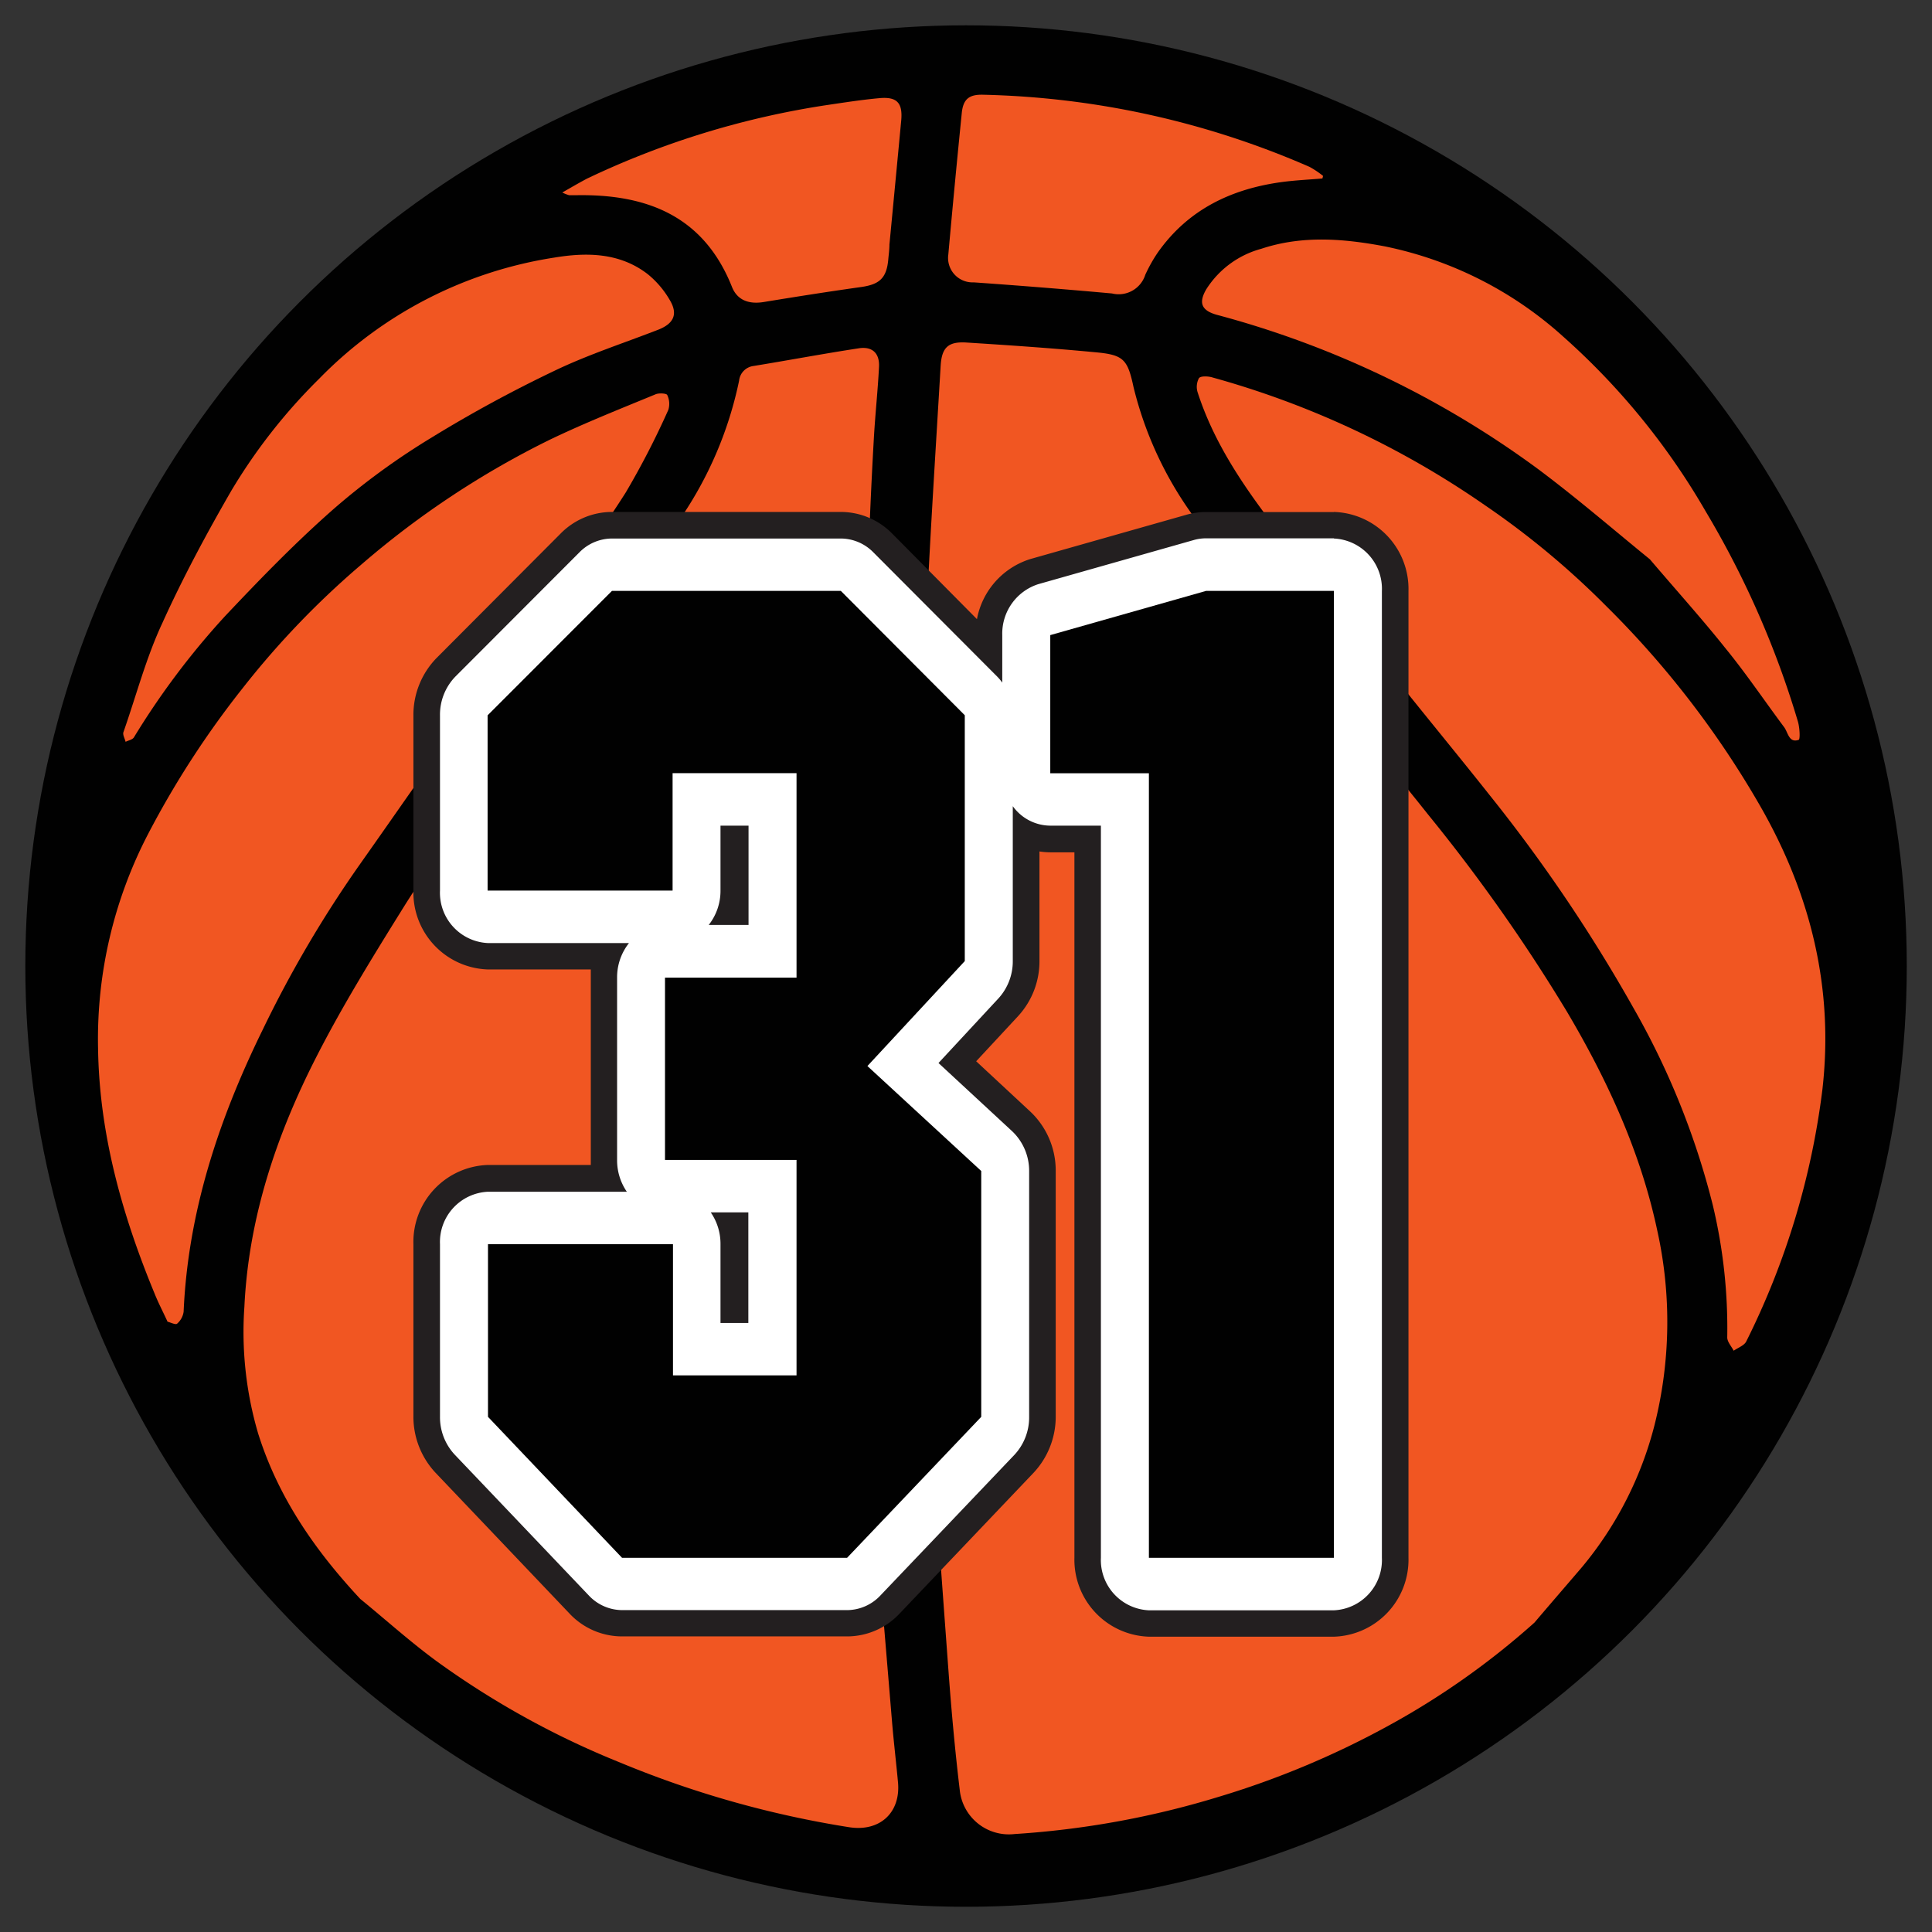
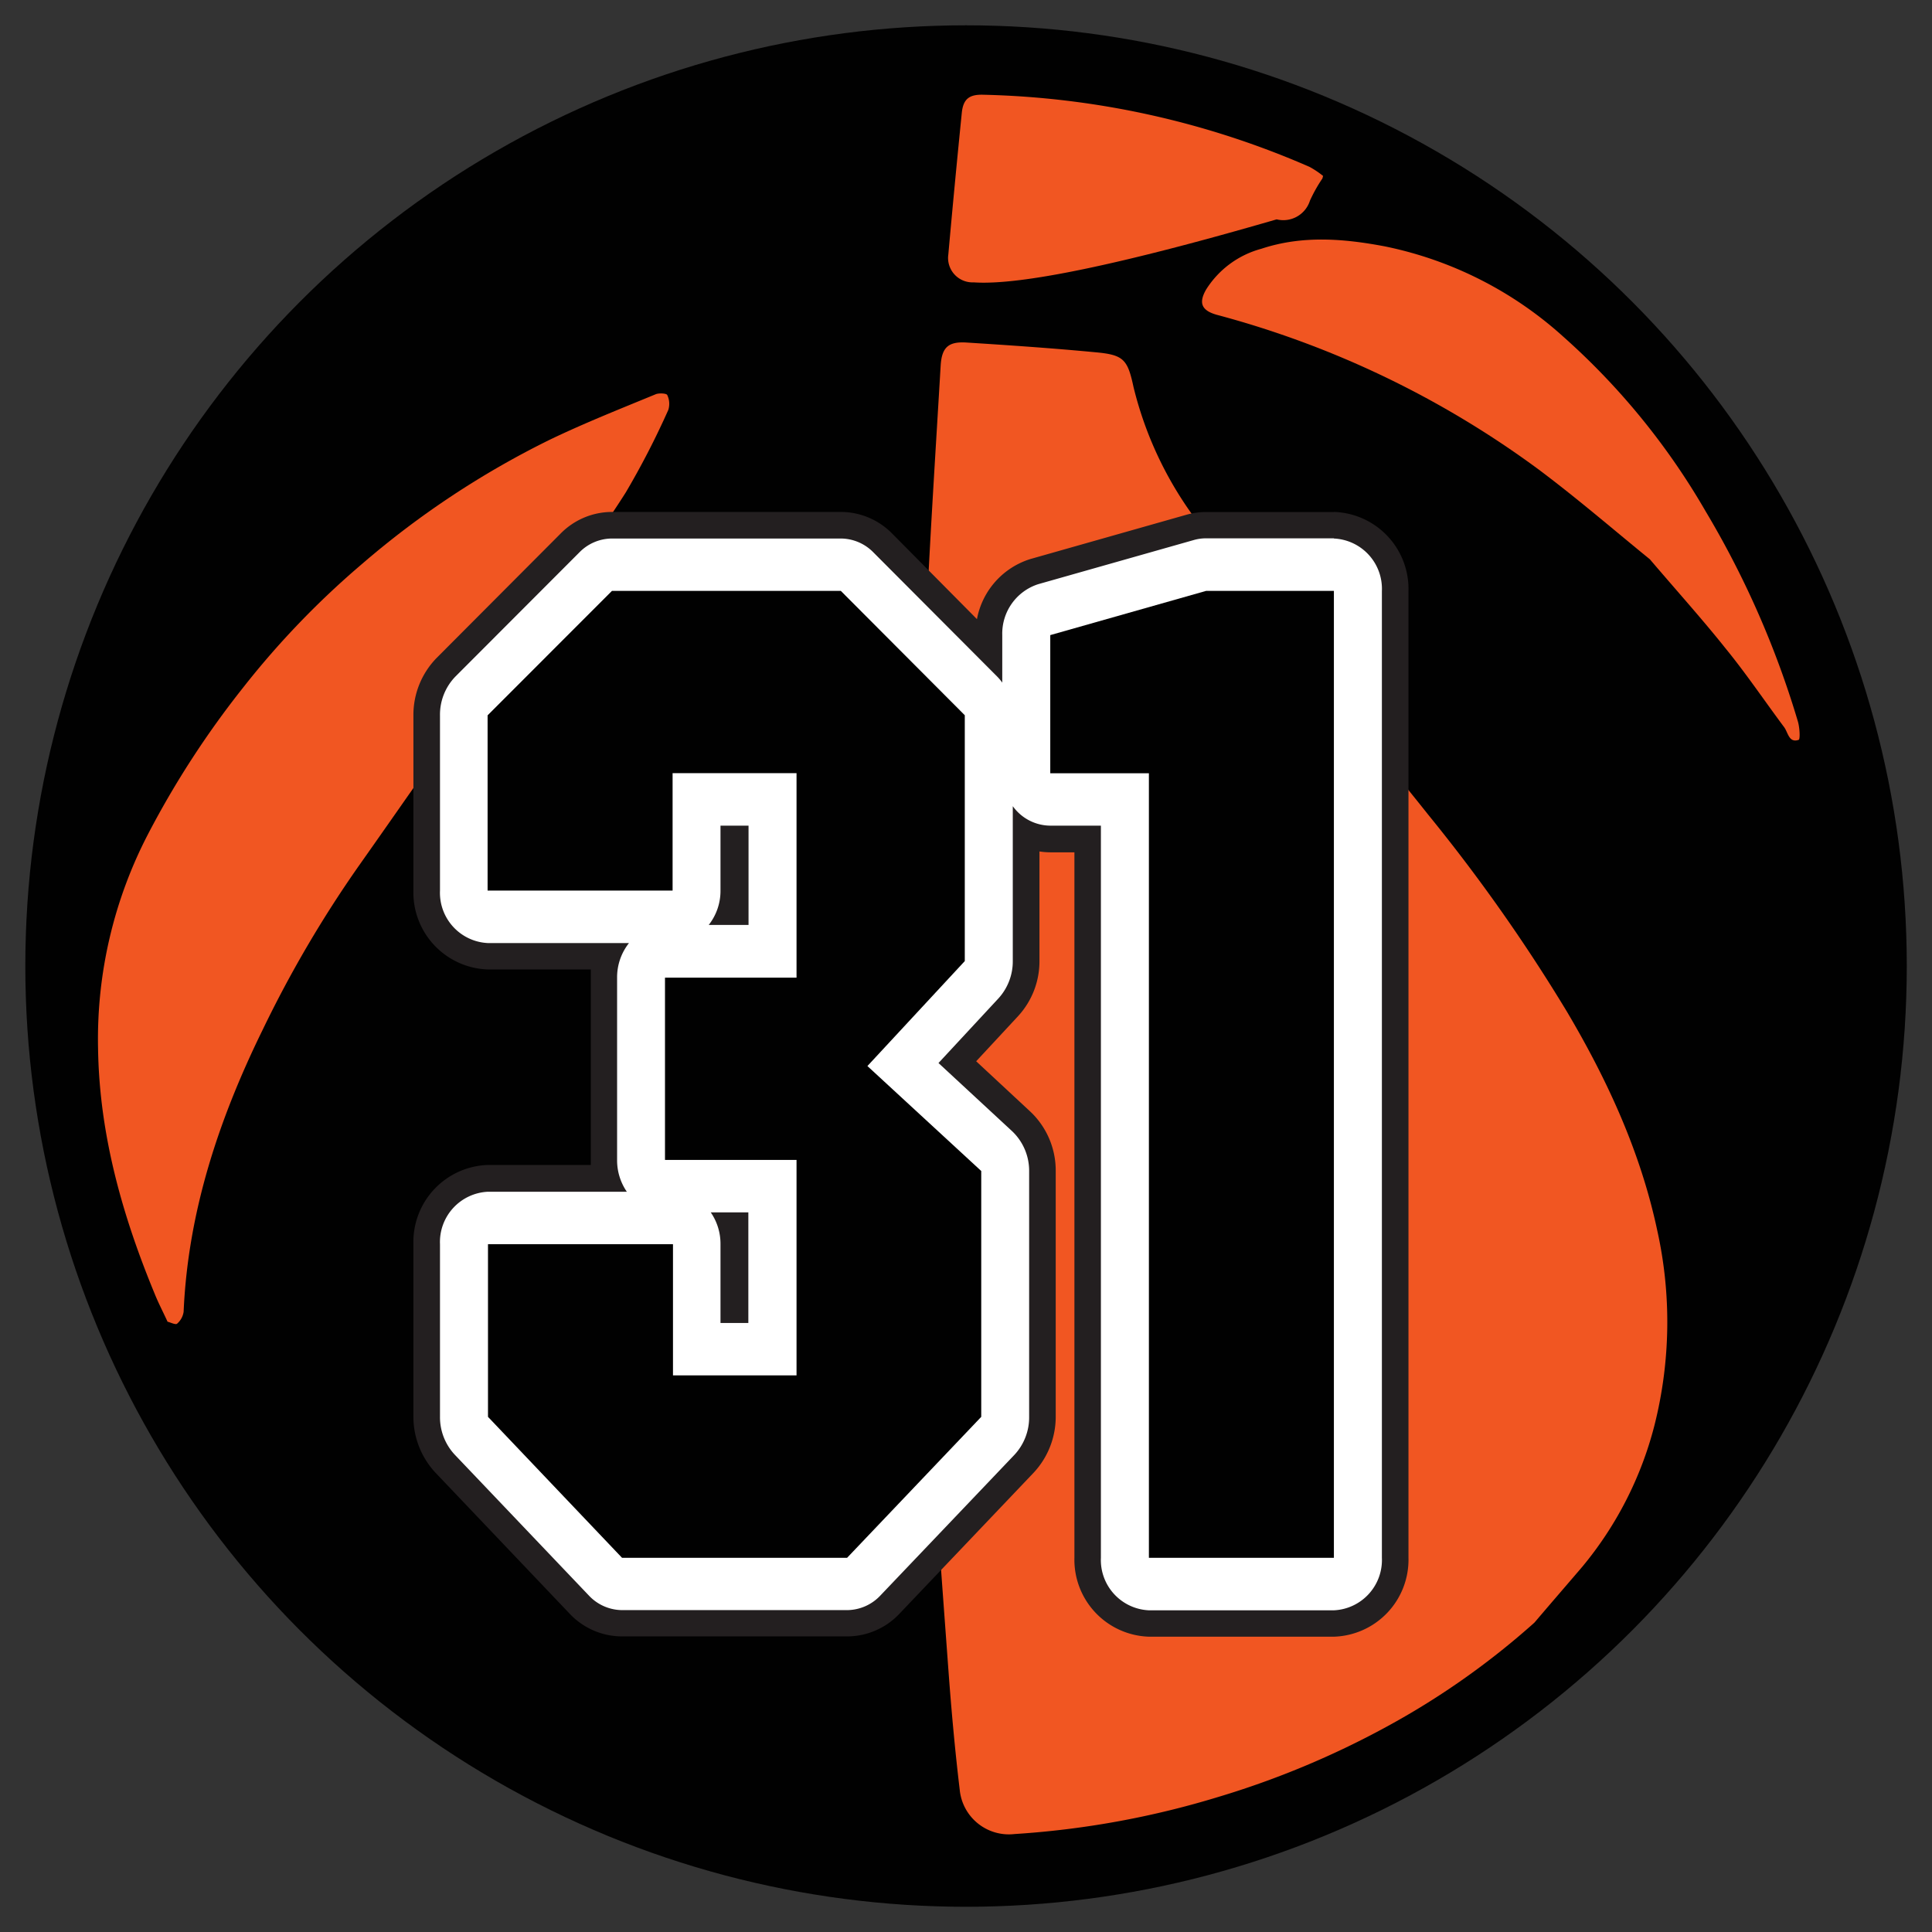
<svg xmlns="http://www.w3.org/2000/svg" id="Слой_1" data-name="Слой 1" viewBox="0 0 198.43 198.43">
  <rect x="0" y="0" width="198.43" height="198.43" fill="#333333" stroke="none" />
  <defs>
    <style>.cls-1{fill:#010101;}.cls-2{fill:#f15622;}.cls-3{fill:#fff;}.cls-4{fill:#231f20;}</style>
  </defs>
  <title>lvlМонтажная область 31</title>
  <circle class="cls-1" cx="99.22" cy="99.22" r="96.62" />
  <path class="cls-2" d="M157.6,166.65a80.12,80.12,0,0,1-15.25,10.73,90.06,90.06,0,0,1-17.16,7.16,91.38,91.38,0,0,1-21,3.83,5.07,5.07,0,0,1-5.62-4.55c-.48-4-.85-8.09-1.15-12.14-.63-8.64-1.3-17.28-1.75-25.92-.48-9.28-.89-18.57-1-27.87-.19-12-.16-24.08-.08-36.11,0-6.58.31-13.16.62-19.73.39-8.16.92-16.32,1.4-24.47.11-1.87.76-2.52,2.65-2.4,4.42.28,8.83.58,13.24,1,2.91.26,3.31.73,3.92,3.57A37.78,37.78,0,0,0,122.56,53c2.83,4.13,5.84,8.16,9,12.08,5,6.28,10.19,12.38,15.18,18.66a176.46,176.46,0,0,1,14.21,20.19c4.14,7,7.55,14.39,9.26,22.44a43.39,43.39,0,0,1-.28,20,37.1,37.1,0,0,1-7.42,14.55C160.87,162.84,159.22,164.74,157.6,166.65Z" />
-   <path class="cls-2" d="M37,164.22c-4.66-5-8.43-10.44-10.49-17a36.92,36.92,0,0,1-1.41-13c.44-9.22,3.33-17.76,7.49-25.86,2.6-5.07,5.6-9.94,8.61-14.78,2.2-3.55,4.63-7,7.09-10.34,2.93-4,6.07-7.89,9-11.93,4.22-5.88,8.43-11.78,12.43-17.82a39.15,39.15,0,0,0,6.19-14.39,1.7,1.7,0,0,1,1.48-1.51C81,37,84.61,36.32,88.22,35.77c1.39-.21,2.14.53,2.06,1.93-.12,2.35-.37,4.68-.51,7q-.28,4.83-.47,9.66c-.3,7.68-.68,15.36-.84,23-.19,9.49-.36,19-.23,28.47.17,12.09.64,24.17,1,36.26.1,3.42.15,6.84.4,10.24.61,8.22,1.32,16.44,2,24.65.17,2,.41,4,.6,6.07.29,3.12-1.86,5.1-5,4.62a103.39,103.39,0,0,1-23.53-6.64A88.28,88.28,0,0,1,45,170.73C42.22,168.71,39.67,166.4,37,164.22Z" />
-   <path class="cls-2" d="M165,62.28a96.42,96.42,0,0,1,15.77,20.48c5.2,9.05,7.6,18.76,6.4,29.17a79.77,79.77,0,0,1-7.82,25.85c-.21.42-.85.64-1.29.95-.23-.46-.67-.92-.66-1.38a54.32,54.32,0,0,0-1.5-13.64,79.78,79.78,0,0,0-8.09-20.11A162,162,0,0,0,153,81.67c-2.82-3.56-5.7-7.06-8.54-10.6-4.54-5.66-9.16-11.26-13.57-17-3.22-4.21-6.21-8.61-7.87-13.73a1.88,1.88,0,0,1,.12-1.5c.19-.25,1-.2,1.4-.07a92.06,92.06,0,0,1,27.9,13.07A85.24,85.24,0,0,1,165,62.28Z" />
  <path class="cls-2" d="M17.21,135.75c-.49-1.06-.95-1.94-1.32-2.86-3.35-8.1-5.7-16.43-5.82-25.27a45.66,45.66,0,0,1,5.16-22,94.08,94.08,0,0,1,9.74-15A88.13,88.13,0,0,1,37.15,57.95,91,91,0,0,1,56.41,45.19C60,43.46,63.69,42,67.35,40.49c.34-.14,1.11-.09,1.18.08a2.08,2.08,0,0,1,.11,1.53,84.39,84.39,0,0,1-4.37,8.48c-2.54,4-5.35,7.81-8.12,11.63C53.47,65.9,50.65,69.45,48,73.13c-3.73,5.16-7.34,10.41-11,15.59a120.13,120.13,0,0,0-10,17c-4.49,9.15-7.69,18.7-8.14,29a2,2,0,0,1-.68,1.24C18,136.08,17.49,135.81,17.21,135.75Z" />
  <path class="cls-2" d="M169.45,57.44c-3.44-2.79-7.3-6.13-11.38-9.19A98.22,98.22,0,0,0,125,32.34c-1.6-.44-1.93-1.23-1.1-2.64a9.67,9.67,0,0,1,5.65-4.15c4.19-1.39,8.42-1.05,12.66-.25a38.91,38.91,0,0,1,18.34,9.27,72.38,72.38,0,0,1,14.61,17.91,94.87,94.87,0,0,1,9.49,21.6c.19.62.26,1.86.08,1.91-1,.34-1.08-.76-1.49-1.31-2-2.68-3.87-5.46-6-8.07C174.9,63.67,172.36,60.85,169.45,57.44Z" />
-   <path class="cls-2" d="M32.78,38.9A42.87,42.87,0,0,1,56.91,26.46c3.35-.56,6.75-.52,9.62,1.7a9.63,9.63,0,0,1,2.28,2.69c.84,1.42.38,2.38-1.17,3-3.6,1.4-7.29,2.59-10.75,4.26A136.39,136.39,0,0,0,44.23,45a72.91,72.91,0,0,0-9.83,7.16c-4,3.5-7.7,7.32-11.34,11.18a79.53,79.53,0,0,0-9.31,12.4c-.15.23-.56.3-.85.45-.08-.34-.32-.73-.22-1C14,71.43,15,67.57,16.67,64c2.11-4.66,4.54-9.19,7.1-13.62A57.61,57.61,0,0,1,32.78,38.9Z" />
-   <path class="cls-2" d="M135.82,18.33c-1.37.12-2.75.18-4.11.36-5.23.7-9.68,2.82-12.8,7.25a15.46,15.46,0,0,0-1.28,2.28,2.87,2.87,0,0,1-3.42,1.92Q107.13,29.5,100,29a2.51,2.51,0,0,1-2.6-2.87q.65-7.26,1.38-14.51c.14-1.43.74-1.93,2.19-1.89a88.64,88.64,0,0,1,33.53,7.41,9.18,9.18,0,0,1,1.39.93Z" />
-   <path class="cls-2" d="M57.75,19.77c1-.57,1.74-1,2.53-1.42A87.59,87.59,0,0,1,85,10.78c1.77-.26,3.55-.54,5.34-.7s2.39.49,2.22,2.31q-.6,6.37-1.21,12.74c0,.48-.07,1-.11,1.43-.16,2-.89,2.65-2.8,2.92-3.35.47-6.7,1-10,1.54-1.53.25-2.72-.19-3.26-1.55-2.9-7.29-8.74-9.55-16-9.42-.24,0-.48,0-.72,0A3.78,3.78,0,0,1,57.75,19.77Z" />
+   <path class="cls-2" d="M135.82,18.33a15.46,15.46,0,0,0-1.28,2.28,2.87,2.87,0,0,1-3.42,1.92Q107.13,29.5,100,29a2.51,2.51,0,0,1-2.6-2.87q.65-7.26,1.38-14.51c.14-1.43.74-1.93,2.19-1.89a88.64,88.64,0,0,1,33.53,7.41,9.18,9.18,0,0,1,1.39.93Z" />
  <path class="cls-3" d="M118,166.73a6.54,6.54,0,0,1-6.3-6.75V86.17h-3.84a5.92,5.92,0,0,1-2.49-.54V98.71a7,7,0,0,1-1.83,4.76l-5.23,5.63,6.56,6a7,7,0,0,1,2.19,5.12v25.25a7,7,0,0,1-1.89,4.82L91.42,164.81A6,6,0,0,1,87,166.73H63.89a6.05,6.05,0,0,1-4.41-1.93L45.71,150.34a7,7,0,0,1-1.89-4.82V127.79a6.54,6.54,0,0,1,6.3-6.75H62.26a7.23,7.23,0,0,1-.25-1.9V100.41a7.2,7.2,0,0,1,.34-2.19H50.12a6.54,6.54,0,0,1-6.3-6.75v-18a7,7,0,0,1,2-4.93L58.55,55.77a6.05,6.05,0,0,1,4.3-1.82H86.36a6.05,6.05,0,0,1,4.3,1.82l10.92,10.95V65.23a6.7,6.7,0,0,1,4.68-6.52l16-4.54a5.94,5.94,0,0,1,1.61-.22H137a6.54,6.54,0,0,1,6.3,6.75V160a6.54,6.54,0,0,1-6.3,6.75ZM75.52,134.51v-8.63h-.39a7.23,7.23,0,0,1,.25,1.9v6.73Zm0-40.85V86.17h-.14v5.31A7.19,7.19,0,0,1,75,93.66Z" />
  <path class="cls-4" d="M137,55.31a5.17,5.17,0,0,1,4.93,5.39V160a5.17,5.17,0,0,1-4.93,5.39H118a5.17,5.17,0,0,1-4.93-5.39V84.8h-5.2a4.78,4.78,0,0,1-3.85-2V98.71a5.64,5.64,0,0,1-1.47,3.83l-6.16,6.64,7.56,7a5.6,5.6,0,0,1,1.75,4.11v25.25a5.64,5.64,0,0,1-1.51,3.88L90.43,163.86A4.72,4.72,0,0,1,87,165.37H63.89a4.72,4.72,0,0,1-3.42-1.51L46.7,149.4a5.64,5.64,0,0,1-1.51-3.88V127.79a5.17,5.17,0,0,1,4.93-5.39H64.38a5.69,5.69,0,0,1-1-3.27V100.41a5.66,5.66,0,0,1,1.22-3.55H50.12a5.17,5.17,0,0,1-4.93-5.39v-18a5.62,5.62,0,0,1,1.6-4L59.51,56.73a4.71,4.71,0,0,1,3.34-1.42H86.36a4.71,4.71,0,0,1,3.34,1.42l12.73,12.77a5.23,5.23,0,0,1,.51.61V65.23A5.33,5.33,0,0,1,106.63,60l16-4.54a4.55,4.55,0,0,1,1.24-.17H137M72.79,95h4.09V84.8H74v6.67A5.66,5.66,0,0,1,72.79,95M74,135.88h2.86V124.52H73a5.69,5.69,0,0,1,1,3.27v8.09m63-83.29H123.85a7.27,7.27,0,0,0-2,.28l-16,4.54a8,8,0,0,0-5.51,6.18L91.63,54.8a7.41,7.41,0,0,0-5.27-2.22H62.85a7.41,7.41,0,0,0-5.27,2.22L44.85,67.57a8.38,8.38,0,0,0-2.39,5.89v18a7.91,7.91,0,0,0,7.66,8.11H60.68q0,.41,0,.82v18.72q0,.27,0,.54H50.12a7.91,7.91,0,0,0-7.66,8.11v17.73a8.42,8.42,0,0,0,2.26,5.76l13.77,14.47a7.4,7.4,0,0,0,5.4,2.35H87a7.4,7.4,0,0,0,5.4-2.35l13.77-14.47a8.42,8.42,0,0,0,2.26-5.76V120.27a8.32,8.32,0,0,0-2.63-6.12L100.26,109l4.3-4.63a8.32,8.32,0,0,0,2.2-5.69V87.45a7.34,7.34,0,0,0,1.12.09h2.47V160A7.91,7.91,0,0,0,118,168.1h19a7.91,7.91,0,0,0,7.66-8.11V60.69A7.91,7.91,0,0,0,137,52.58Z" />
  <path class="cls-1" d="M81.81,100.41v-21H69.08V91.47h-19v-18L62.85,60.69H86.36L99.09,73.46V98.71l-10,10.78,11.69,10.78v25.25L87,160H63.89L50.12,145.52V127.79h19v13.47H81.81V119.13H68.3V100.41Z" />
  <path class="cls-1" d="M137,160H118V79.42H107.87V65.23l16-4.54H137Z" />
</svg>